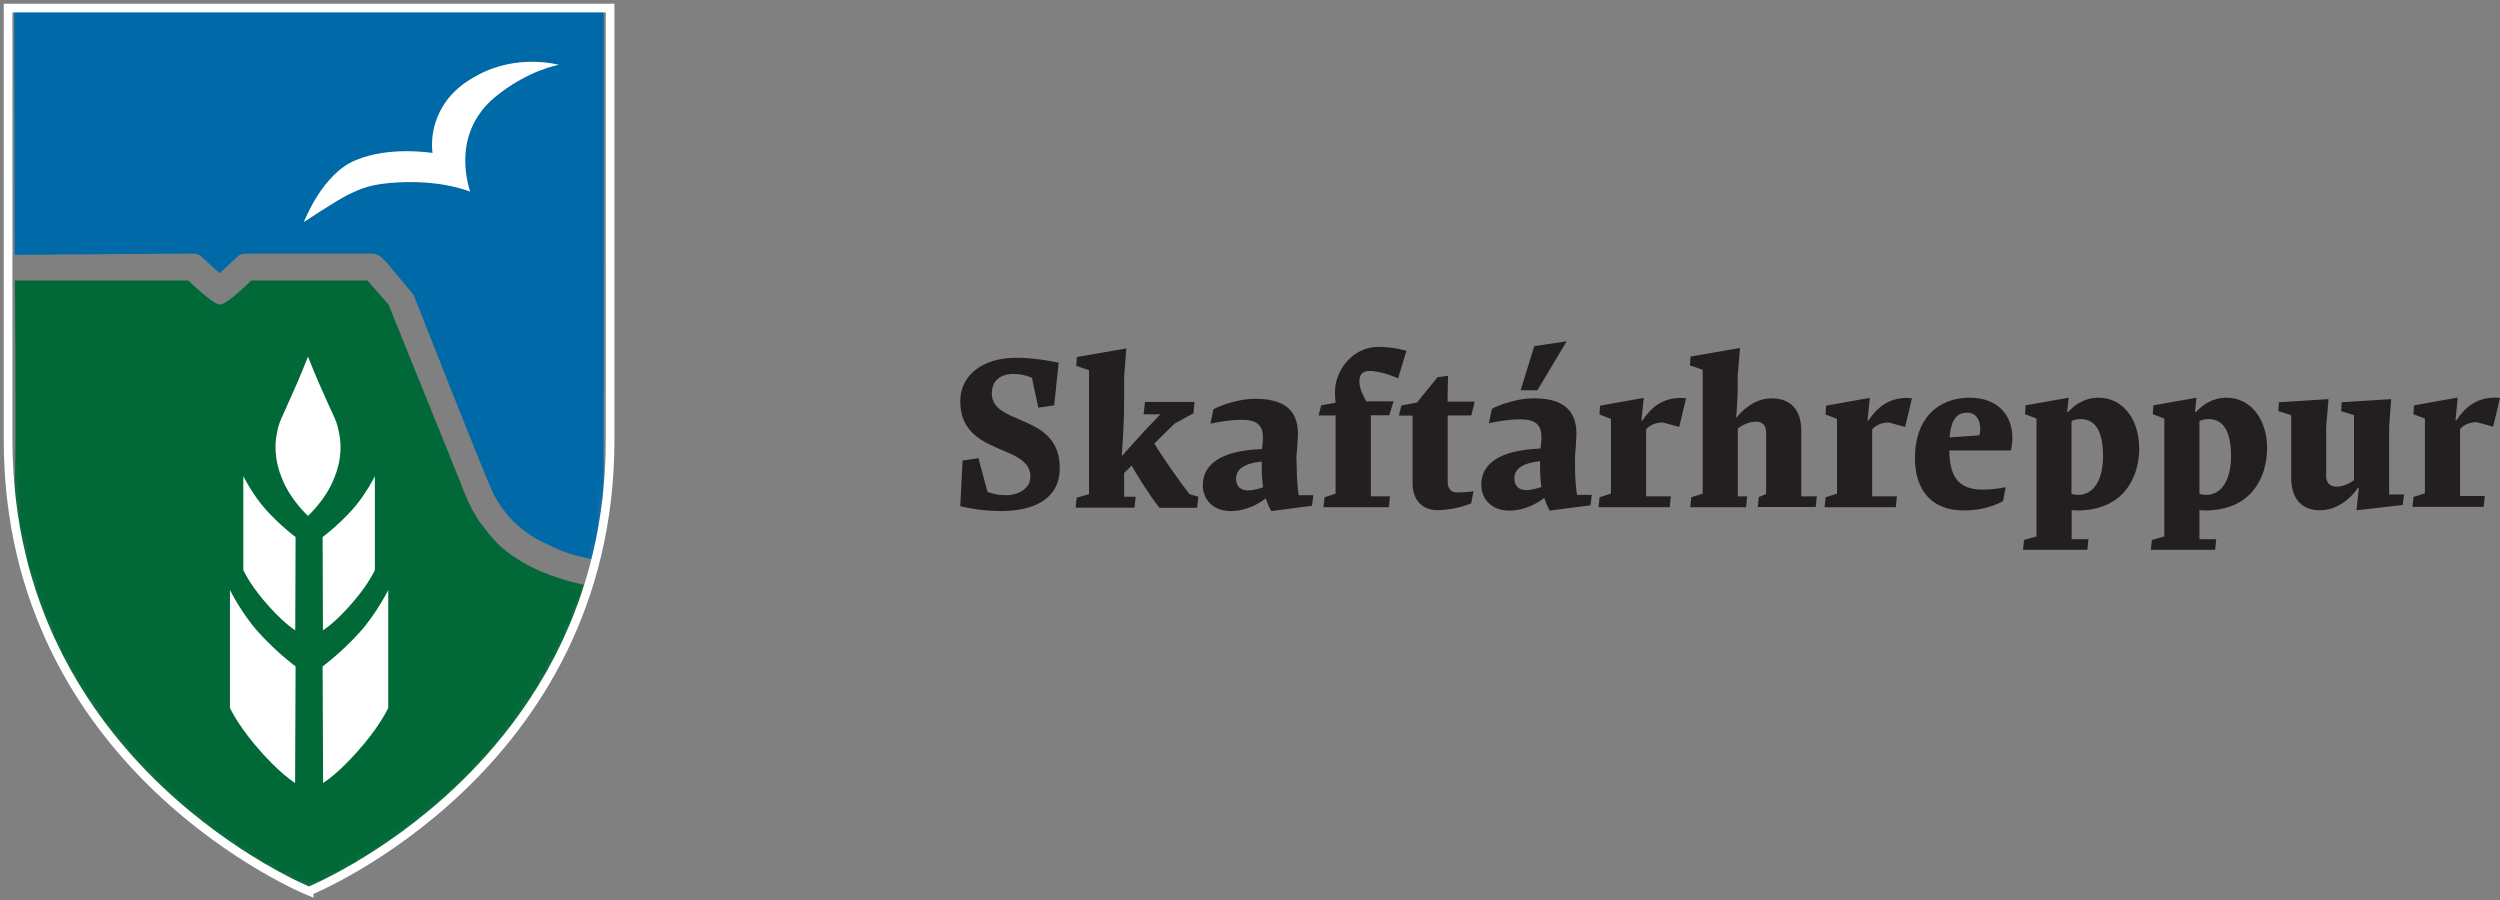
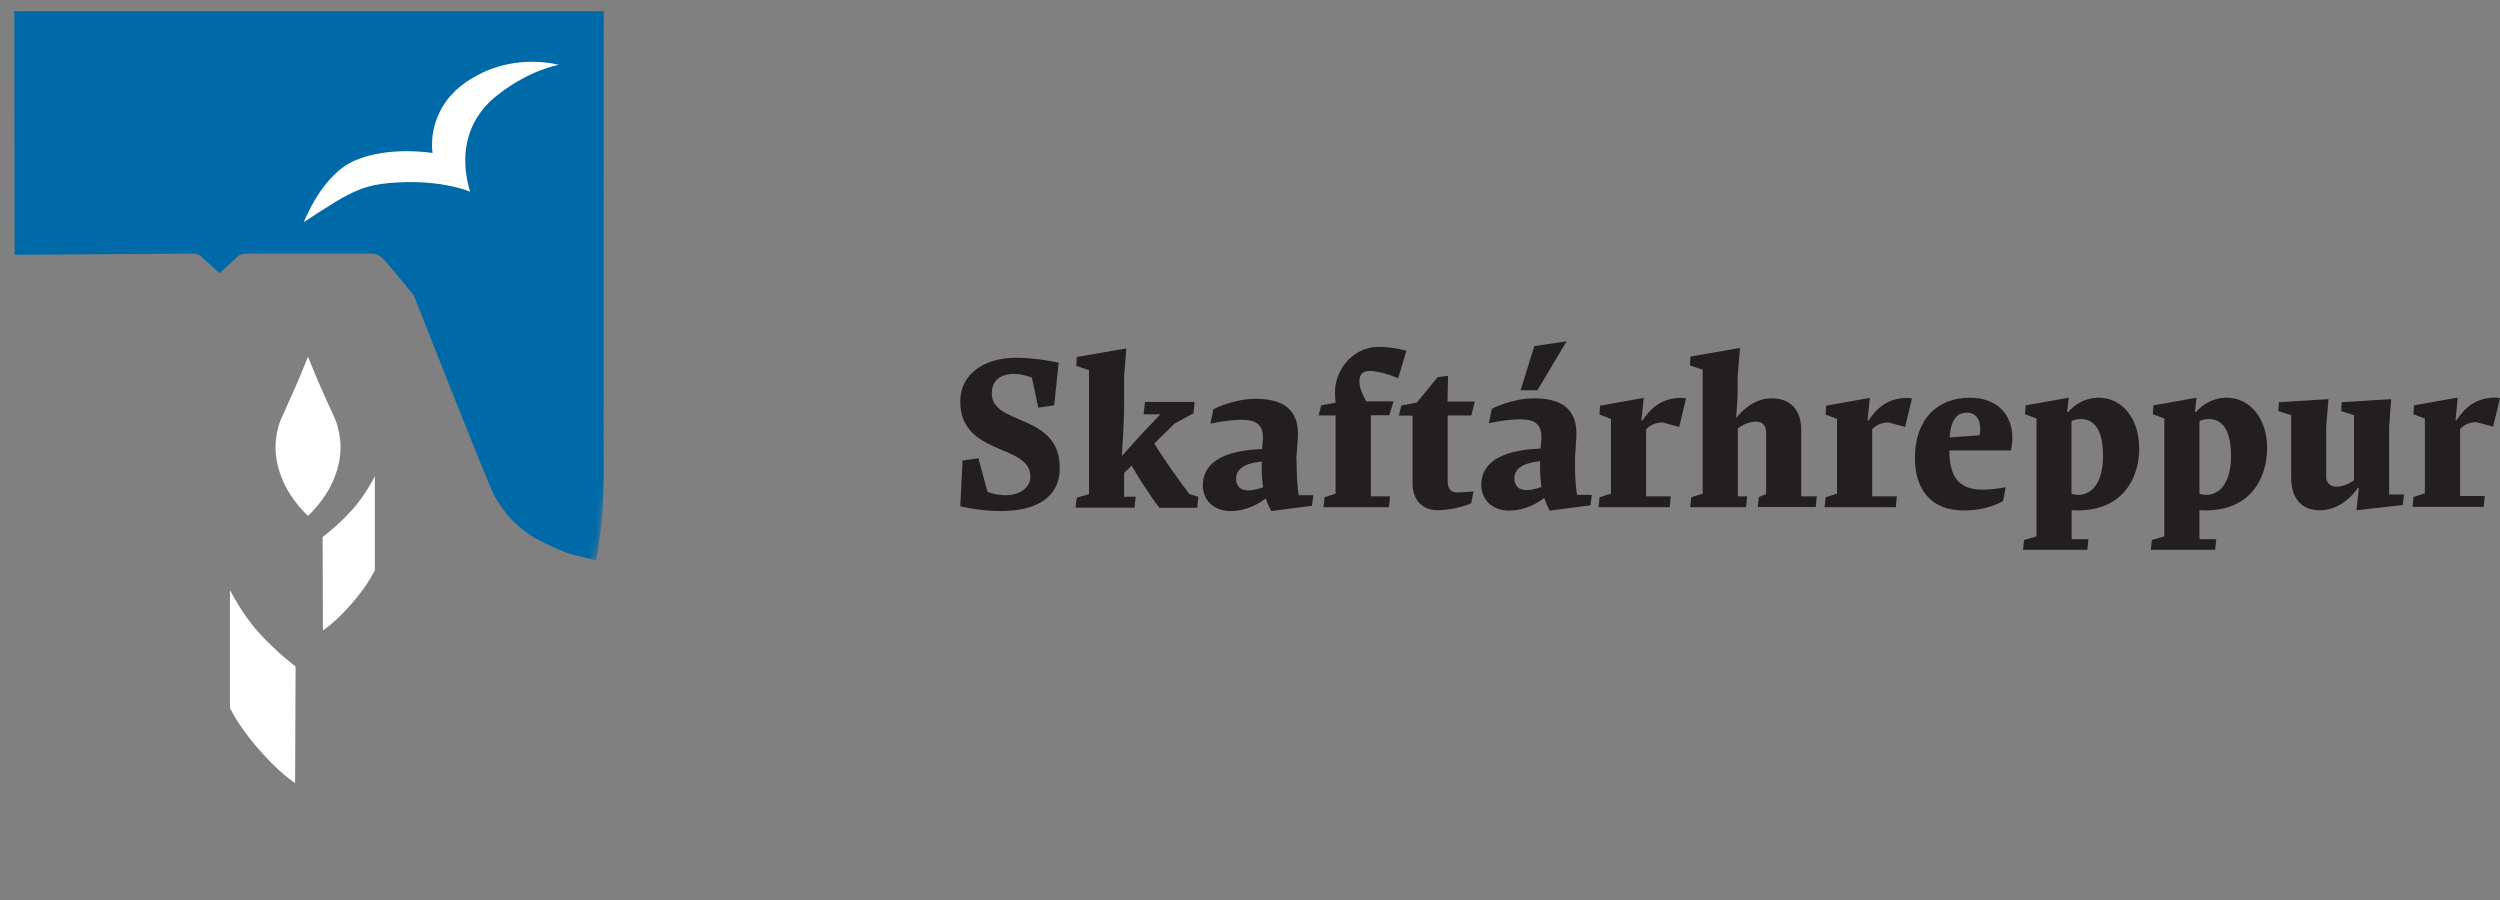
<svg xmlns="http://www.w3.org/2000/svg" width="300" height="108" viewBox="0 0 300 108" fill="none">
  <rect x="0" y="0" width="300" height="108" fill="#808080" stroke="none" />
  <g clip-path="url(#clip0_231_2)">
    <path d="M300 47.764C300 47.764 299.571 47.708 299.403 47.708C297.015 47.727 295.709 49.033 294.776 50.432H294.664L294.925 47.708L289.682 48.641L289.608 49.705L290.988 50.227V59.202L289.626 59.631L289.496 60.825H298.041L298.172 59.519H295.205V51.496C295.28 51.384 295.933 50.656 297.183 50.656L299.179 51.197L300 47.764ZM288.469 59.332H286.697V51.235L286.939 47.895L281.006 48.268L280.932 49.331L282.48 49.817V57.616C282.48 57.616 281.529 58.399 280.391 58.399C279.495 58.399 279.141 57.821 279.141 57.13V51.235L279.42 47.895L273.469 48.268L273.394 49.331L274.942 49.817V57.354C274.942 59.873 276.249 61.235 278.376 61.235C281.267 61.235 282.928 58.567 282.928 58.567H283.059L282.779 61.235L288.32 60.601L288.488 59.332H288.469ZM267.722 54.742C267.722 57.485 266.658 59.388 264.718 59.388C264.438 59.388 264.14 59.332 263.934 59.258V50.526C264.233 50.395 264.625 50.283 264.998 50.283C266.882 50.283 267.722 51.888 267.722 54.742ZM272.051 53.735C272.051 50.339 270.091 47.727 267.218 47.727C265.427 47.727 264.307 48.604 263.505 49.443H263.393L263.58 47.727L258.412 48.641L258.337 49.705L259.718 50.227V64.37L258.225 64.799L258.094 65.974H265.819L265.949 64.706H263.934V61.217C264.158 61.217 264.401 61.254 264.625 61.254C270.091 61.254 272.051 57.373 272.051 53.753V53.735ZM252.366 54.742C252.366 57.485 251.303 59.388 249.363 59.388C249.083 59.388 248.784 59.332 248.579 59.258V50.526C248.877 50.395 249.269 50.283 249.642 50.283C251.527 50.283 252.366 51.888 252.366 54.742ZM256.695 53.735C256.695 50.339 254.736 47.727 251.863 47.727C250.072 47.727 248.952 48.604 248.168 49.443H248.056L248.243 47.727L243.075 48.641L243 49.705L244.381 50.227V64.37L242.888 64.799L242.758 65.974H250.482L250.613 64.706H248.598V61.217C248.821 61.217 249.064 61.254 249.288 61.254C254.755 61.254 256.714 57.373 256.714 53.753L256.695 53.735ZM237.627 51.459C237.627 52.056 237.515 52.242 237.515 52.242L233.951 52.485C234.138 50.134 234.977 49.518 236.078 49.518C236.955 49.518 237.627 50.171 237.627 51.459ZM241.489 52.597C241.489 49.686 239.604 47.727 236.377 47.727C232.421 47.727 229.79 50.358 229.79 54.966C229.79 58.716 231.712 61.254 235.63 61.254C238.653 61.254 240.369 60.116 240.369 60.116L240.687 58.455C240.687 58.455 239.474 58.754 237.888 58.754C234.641 58.754 233.97 56.72 233.914 54.052H241.321C241.321 54.052 241.489 53.212 241.489 52.615M229.436 47.801C229.436 47.801 229.007 47.746 228.839 47.746C226.451 47.764 225.145 49.07 224.212 50.47H224.1L224.38 47.746L219.137 48.678L219.062 49.742L220.443 50.264V59.239L219.081 59.668L218.95 60.862H227.495L227.626 59.556H224.66V51.533C224.734 51.421 225.387 50.694 226.637 50.694L228.615 51.235L229.436 47.801ZM218.036 59.556H216.152V51.664C216.152 49.089 214.789 47.801 212.588 47.801C210.386 47.801 208.894 49.462 208.334 50.171C208.39 49.443 208.52 47.858 208.52 46.757V45.096L208.8 41.756L202.867 42.783L202.792 43.846L204.322 44.368V59.239L202.96 59.668L202.83 60.862H209.528L209.659 59.556H208.539V51.421C208.539 51.421 209.528 50.6 210.685 50.6C211.524 50.6 211.935 51.029 211.935 51.962V59.276L211.058 59.649L210.927 60.843H217.887L218.017 59.537L218.036 59.556ZM202.307 47.801C202.307 47.801 201.878 47.746 201.71 47.746C199.322 47.764 198.016 49.07 197.083 50.47H196.971L197.251 47.746L192.008 48.678L191.934 49.742L193.314 50.264V59.239L191.952 59.668L191.822 60.862H200.367L200.498 59.556H197.531V51.533C197.606 51.421 198.259 50.694 199.527 50.694L201.505 51.235L202.326 47.801H202.307ZM184.974 58.437C184.601 58.567 183.836 58.81 183.146 58.81C182.25 58.81 181.728 58.287 181.728 57.429C181.728 56.291 182.623 55.582 184.806 55.339V55.974C184.806 56.925 184.862 57.709 184.974 58.455M191.038 59.388H189.247C189.247 59.388 189.023 58.194 189.004 56.179V54.798C189.004 54.798 189.172 52.671 189.172 52.056C189.172 49.089 187.4 47.801 184.079 47.801C181.392 47.801 179.022 49.052 179.022 49.052L178.668 50.787C178.668 50.787 180.683 50.32 182.418 50.32C184.303 50.32 184.974 50.992 184.974 52.503C184.974 52.746 184.918 53.343 184.862 53.828C179.825 54.015 177.754 55.712 177.754 58.175C177.754 59.892 179.004 61.273 181.093 61.273C182.996 61.273 184.545 60.358 185.31 59.743C185.478 60.265 185.683 60.75 185.963 61.273L190.851 60.638L191.019 59.369L191.038 59.388ZM187.997 40.954L184.116 41.532L182.474 46.831H184.489L187.997 40.954ZM176.951 48.193H173.705L173.761 45.096L172.511 45.264L170.029 48.305L168.163 48.66L167.865 49.873H169.507V58.063C169.507 59.91 170.626 61.217 172.436 61.217C174.768 61.217 176.541 60.396 176.541 60.396L176.821 58.959C176.821 58.959 175.906 59.09 174.843 59.09C174.115 59.09 173.723 58.66 173.723 57.727V49.854H176.559L176.97 48.175L176.951 48.193ZM168.798 42.092C168.798 42.092 167.212 41.626 165.421 41.626C162.342 41.626 160.197 44.406 160.197 47.037C160.197 47.858 160.253 47.988 160.271 48.324L158.536 48.641L158.237 49.854H160.271V59.239L158.946 59.668L158.816 60.862H166.671L166.801 59.556H164.506V49.835H166.708L167.231 48.156H163.947C163.574 47.522 163.126 46.551 163.126 45.786C163.126 44.947 163.499 44.518 164.32 44.518C165.85 44.518 167.772 45.395 167.772 45.395L168.779 42.074L168.798 42.092ZM151.577 58.474C151.203 58.605 150.438 58.847 149.748 58.847C148.853 58.847 148.33 58.325 148.33 57.466C148.33 56.328 149.226 55.619 151.409 55.377V56.011C151.409 56.963 151.465 57.746 151.577 58.492M157.64 59.425H155.849C155.849 59.425 155.625 58.231 155.607 56.216L155.569 54.836C155.569 54.836 155.756 52.709 155.756 52.093C155.756 49.126 153.983 47.858 150.662 47.858C147.976 47.858 145.606 49.108 145.606 49.108L145.252 50.843C145.252 50.843 147.267 50.376 149.002 50.376C150.886 50.376 151.558 51.067 151.558 52.559C151.558 52.802 151.502 53.399 151.446 53.884C146.408 54.071 144.337 55.769 144.337 58.231C144.337 59.948 145.587 61.328 147.677 61.328C149.58 61.328 151.129 60.414 151.894 59.799C152.062 60.321 152.267 60.806 152.547 61.328L157.435 60.694L157.603 59.425H157.64ZM143.815 59.612L142.733 59.295C141.837 58.175 139.449 54.78 138.516 53.231L139.132 52.615L140.96 50.824L143.218 49.593L143.348 48.231H137.397L137.229 49.723H139.244L137.303 51.757C136.482 52.634 134.673 54.668 134.673 54.668H134.617C134.617 54.668 134.896 51.104 134.896 48.38V45.152L135.158 41.812L129.224 42.839L129.15 43.902L130.68 44.425V59.295L129.206 59.724L129.075 60.918H136.147L136.277 59.612H134.896V56.757L135.811 55.862V55.899C136.296 56.776 137.956 59.463 139.132 60.937H143.666L143.796 59.631L143.815 59.612ZM127.172 56.16C127.172 49.499 119.019 51.16 119.019 47.205C119.019 45.768 119.951 44.872 121.631 44.872C122.899 44.872 123.832 45.339 123.832 45.339L124.597 48.921L126.5 48.641L127.041 43.529C127.041 43.529 124.541 42.932 121.929 42.932C117.88 42.932 115.231 45.059 115.231 48.156C115.231 54.761 123.646 53.212 123.646 57.187C123.646 58.567 122.321 59.425 120.642 59.425C119.392 59.425 118.496 59.015 118.496 59.015L117.414 54.985L115.511 55.265L115.231 60.75C115.231 60.75 117.47 61.328 120.063 61.328C124.411 61.328 127.172 59.668 127.172 56.16Z" fill="#231F20" />
    <mask id="mask0_231_2" style="mask-type:luminance" maskUnits="userSpaceOnUse" x="0" y="0" width="74" height="107">
      <path d="M0.97 0.97V52.783C0.97 92.338 37.092 106.947 37.092 106.947C37.092 106.947 73.213 92.338 73.213 52.783V0.97H0.97Z" fill="white" />
    </mask>
    <g mask="url(#mask0_231_2)">
-       <path d="M1.773 33.659H22.595C22.595 33.659 25.561 36.551 26.401 36.551C27.241 36.551 30.151 33.659 30.151 33.659H44.089L46.626 36.551L55.209 57.783C55.209 57.783 56.309 60.974 57.69 62.802C59.071 64.612 59.855 65.564 61.459 66.665C63.064 67.765 64.575 68.53 66.832 69.295C69.09 70.06 70.956 70.34 70.956 70.34C70.956 70.34 69.407 74.296 67.877 78.065C66.329 81.852 64.183 84.091 63.082 85.845C61.981 87.599 58.567 91.498 55.918 94.353C53.268 97.207 47.764 100.995 46.122 102.171C44.462 103.346 37.111 106.462 37.111 106.462C37.111 106.462 29.61 103.57 26.625 101.294C23.658 98.999 17.482 93.868 16.382 92.599C15.281 91.33 10.318 84.781 9.777 83.793C9.329 83.009 4.72 76.665 3.769 72.71C2.836 68.754 1.623 61.198 1.791 57.13C1.959 53.063 1.791 33.678 1.791 33.678" fill="#006937" />
      <path d="M22.837 30.431C23.136 30.431 23.341 30.431 23.695 30.524C24.05 30.618 24.087 30.692 24.237 30.86C24.386 31.009 26.345 32.782 26.345 32.782C26.345 32.782 28.248 31.028 28.435 30.86C28.621 30.711 28.659 30.618 28.901 30.543C29.144 30.487 29.367 30.431 29.48 30.431C29.591 30.431 44.275 30.431 44.275 30.431C44.275 30.431 45.003 30.394 45.339 30.58C45.805 30.841 46.141 31.215 46.477 31.606C46.794 31.961 49.331 35.039 49.481 35.207C49.63 35.375 49.667 35.525 49.723 35.618C49.779 35.73 58.455 57.858 59.257 59.351C59.836 60.433 60.153 60.843 60.918 61.814C61.608 62.691 63.325 64.183 64.799 64.892C66.161 65.545 67.411 66.217 68.96 66.609C70.042 66.888 71.553 67.262 71.553 67.262C71.553 67.262 71.963 64.929 72.169 63.008C72.374 61.086 72.393 58.642 72.43 57.858C72.467 57.075 72.43 53.809 72.43 53.1C72.43 52.391 72.449 1.325 72.449 1.325H1.717L1.754 30.58" fill="#0069A7" />
    </g>
-     <path d="M37.092 106.947C37.092 106.947 0.97 92.338 0.97 52.783V0.97H73.213V52.783C73.213 92.338 37.092 106.928 37.092 106.928V106.947Z" stroke="white" stroke-width="1.04" stroke-miterlimit="2" />
    <path d="M36.476 26.625C36.476 26.625 38.678 20.785 42.745 19.199C46.794 17.501 51.906 18.359 51.906 18.359C51.906 18.359 51.421 15.654 53.082 12.855C54.369 10.672 56.179 9.646 57.261 9.049C62.112 6.381 67.056 7.78 67.056 7.78C67.056 7.78 63.306 8.396 59.276 11.755C57.97 12.855 56.44 14.74 55.974 17.501C55.489 20.43 56.421 23.005 56.421 23.005C56.421 23.005 53.212 21.606 47.839 21.886C44.555 22.054 43.398 22.576 41.644 23.434C40.059 24.255 36.476 26.643 36.476 26.643" fill="white" />
    <path d="M27.595 70.807C27.595 70.807 29.032 73.68 31.028 75.882C33.267 78.363 35.469 79.968 35.469 79.968L35.413 93.961C35.413 93.961 33.454 92.804 30.543 89.315C28.416 86.778 27.595 84.949 27.595 84.949V70.788V70.807Z" fill="white" />
-     <path d="M46.589 70.807C46.589 70.807 45.152 73.68 43.156 75.882C40.917 78.363 38.715 79.968 38.715 79.968L38.771 93.961C38.771 93.961 40.73 92.804 43.641 89.315C45.768 86.778 46.589 84.949 46.589 84.949V70.788V70.807Z" fill="white" />
-     <path d="M29.181 57.112C29.181 57.112 30.319 59.407 31.924 61.179C33.715 63.157 35.469 64.444 35.469 64.444L35.431 75.639C35.431 75.639 33.864 74.706 31.55 71.926C29.853 69.892 29.2 68.418 29.2 68.418V57.093L29.181 57.112Z" fill="white" />
    <path d="M45.003 57.112C45.003 57.112 43.865 59.407 42.26 61.179C40.469 63.157 38.715 64.444 38.715 64.444L38.752 75.639C38.752 75.639 40.32 74.706 42.633 71.926C44.331 69.892 44.984 68.418 44.984 68.418V57.093L45.003 57.112Z" fill="white" />
    <path d="M36.924 61.87C36.514 61.478 35.991 60.937 35.45 60.209C35.039 59.649 34.331 58.716 33.789 57.298C33.528 56.627 33.043 55.302 33.062 53.529C33.062 53.231 33.099 52.354 33.379 51.291C33.584 50.526 33.771 50.208 34.573 48.398C34.573 48.398 35.077 47.298 35.674 45.917C35.991 45.189 36.439 44.107 36.961 42.801C37.484 44.126 37.931 45.189 38.249 45.917C38.846 47.279 39.349 48.398 39.349 48.398C40.17 50.19 40.357 50.507 40.544 51.291C40.823 52.354 40.861 53.231 40.861 53.529C40.898 55.302 40.394 56.627 40.133 57.298C39.592 58.716 38.883 59.649 38.472 60.209C37.931 60.918 37.409 61.478 36.999 61.87H36.887H36.924Z" fill="white" />
  </g>
  <defs>
    <clipPath id="clip0_231_2">
      <rect width="300" height="107.992" fill="white" />
    </clipPath>
  </defs>
</svg>